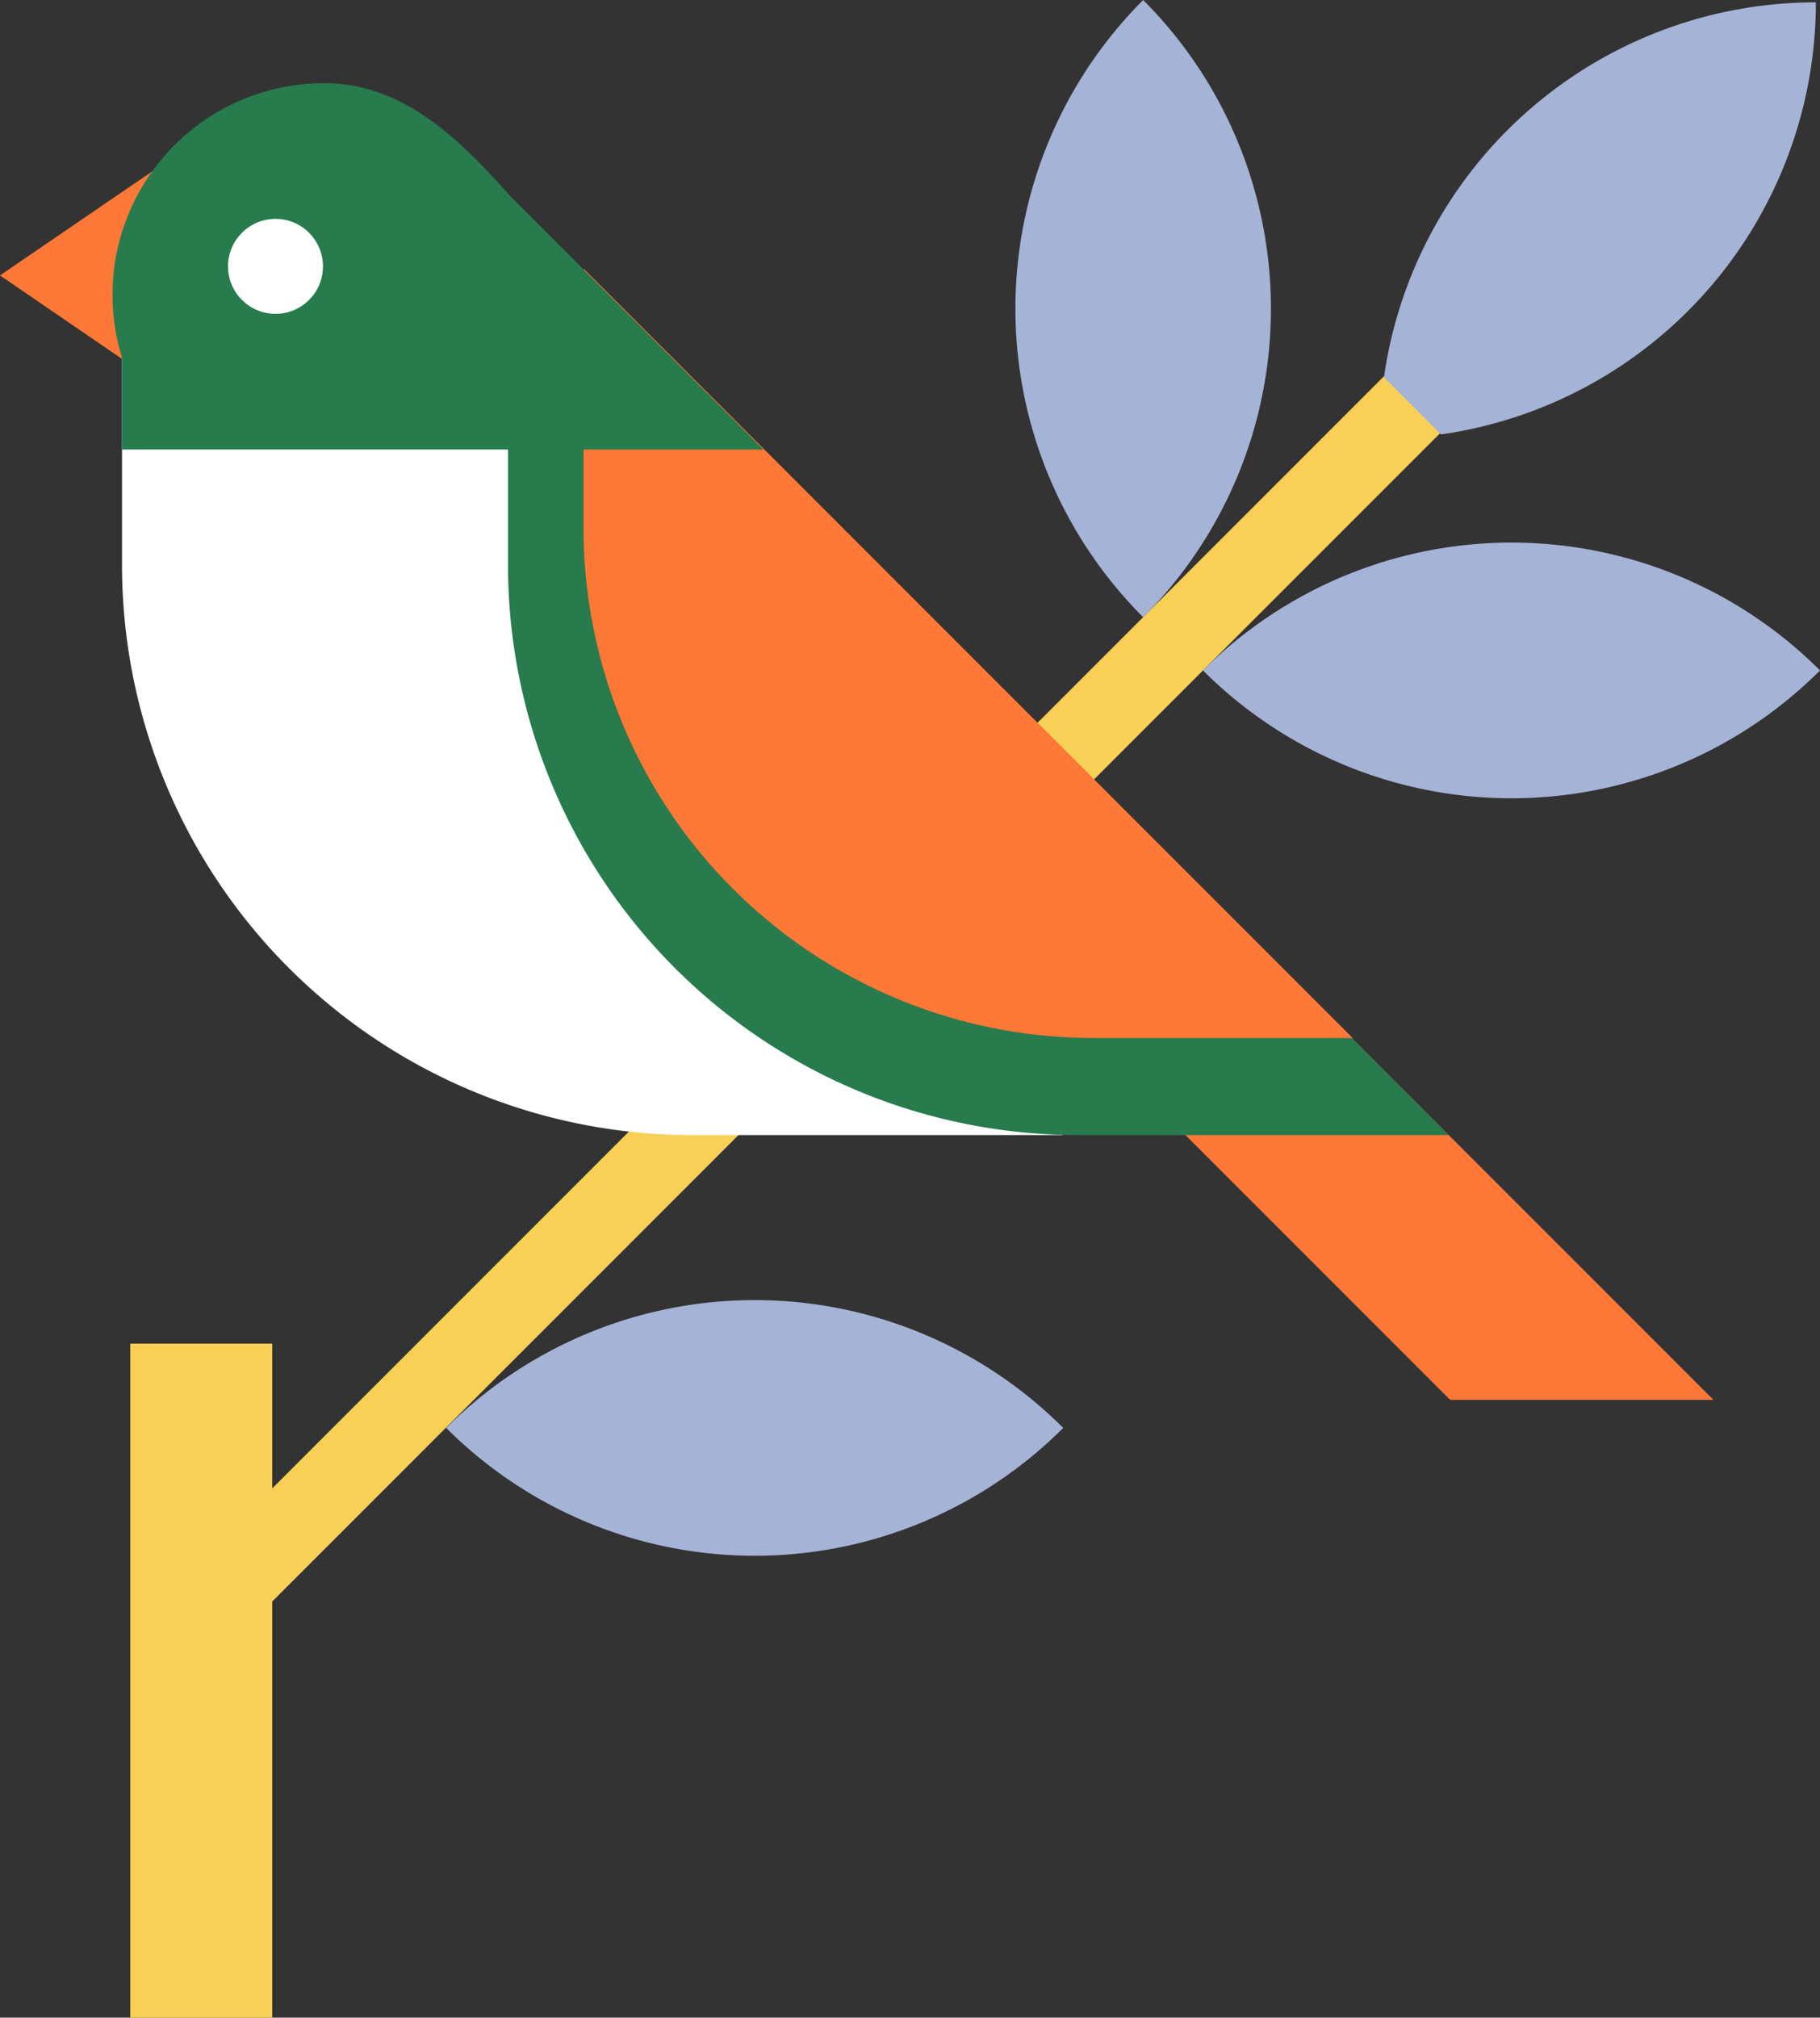
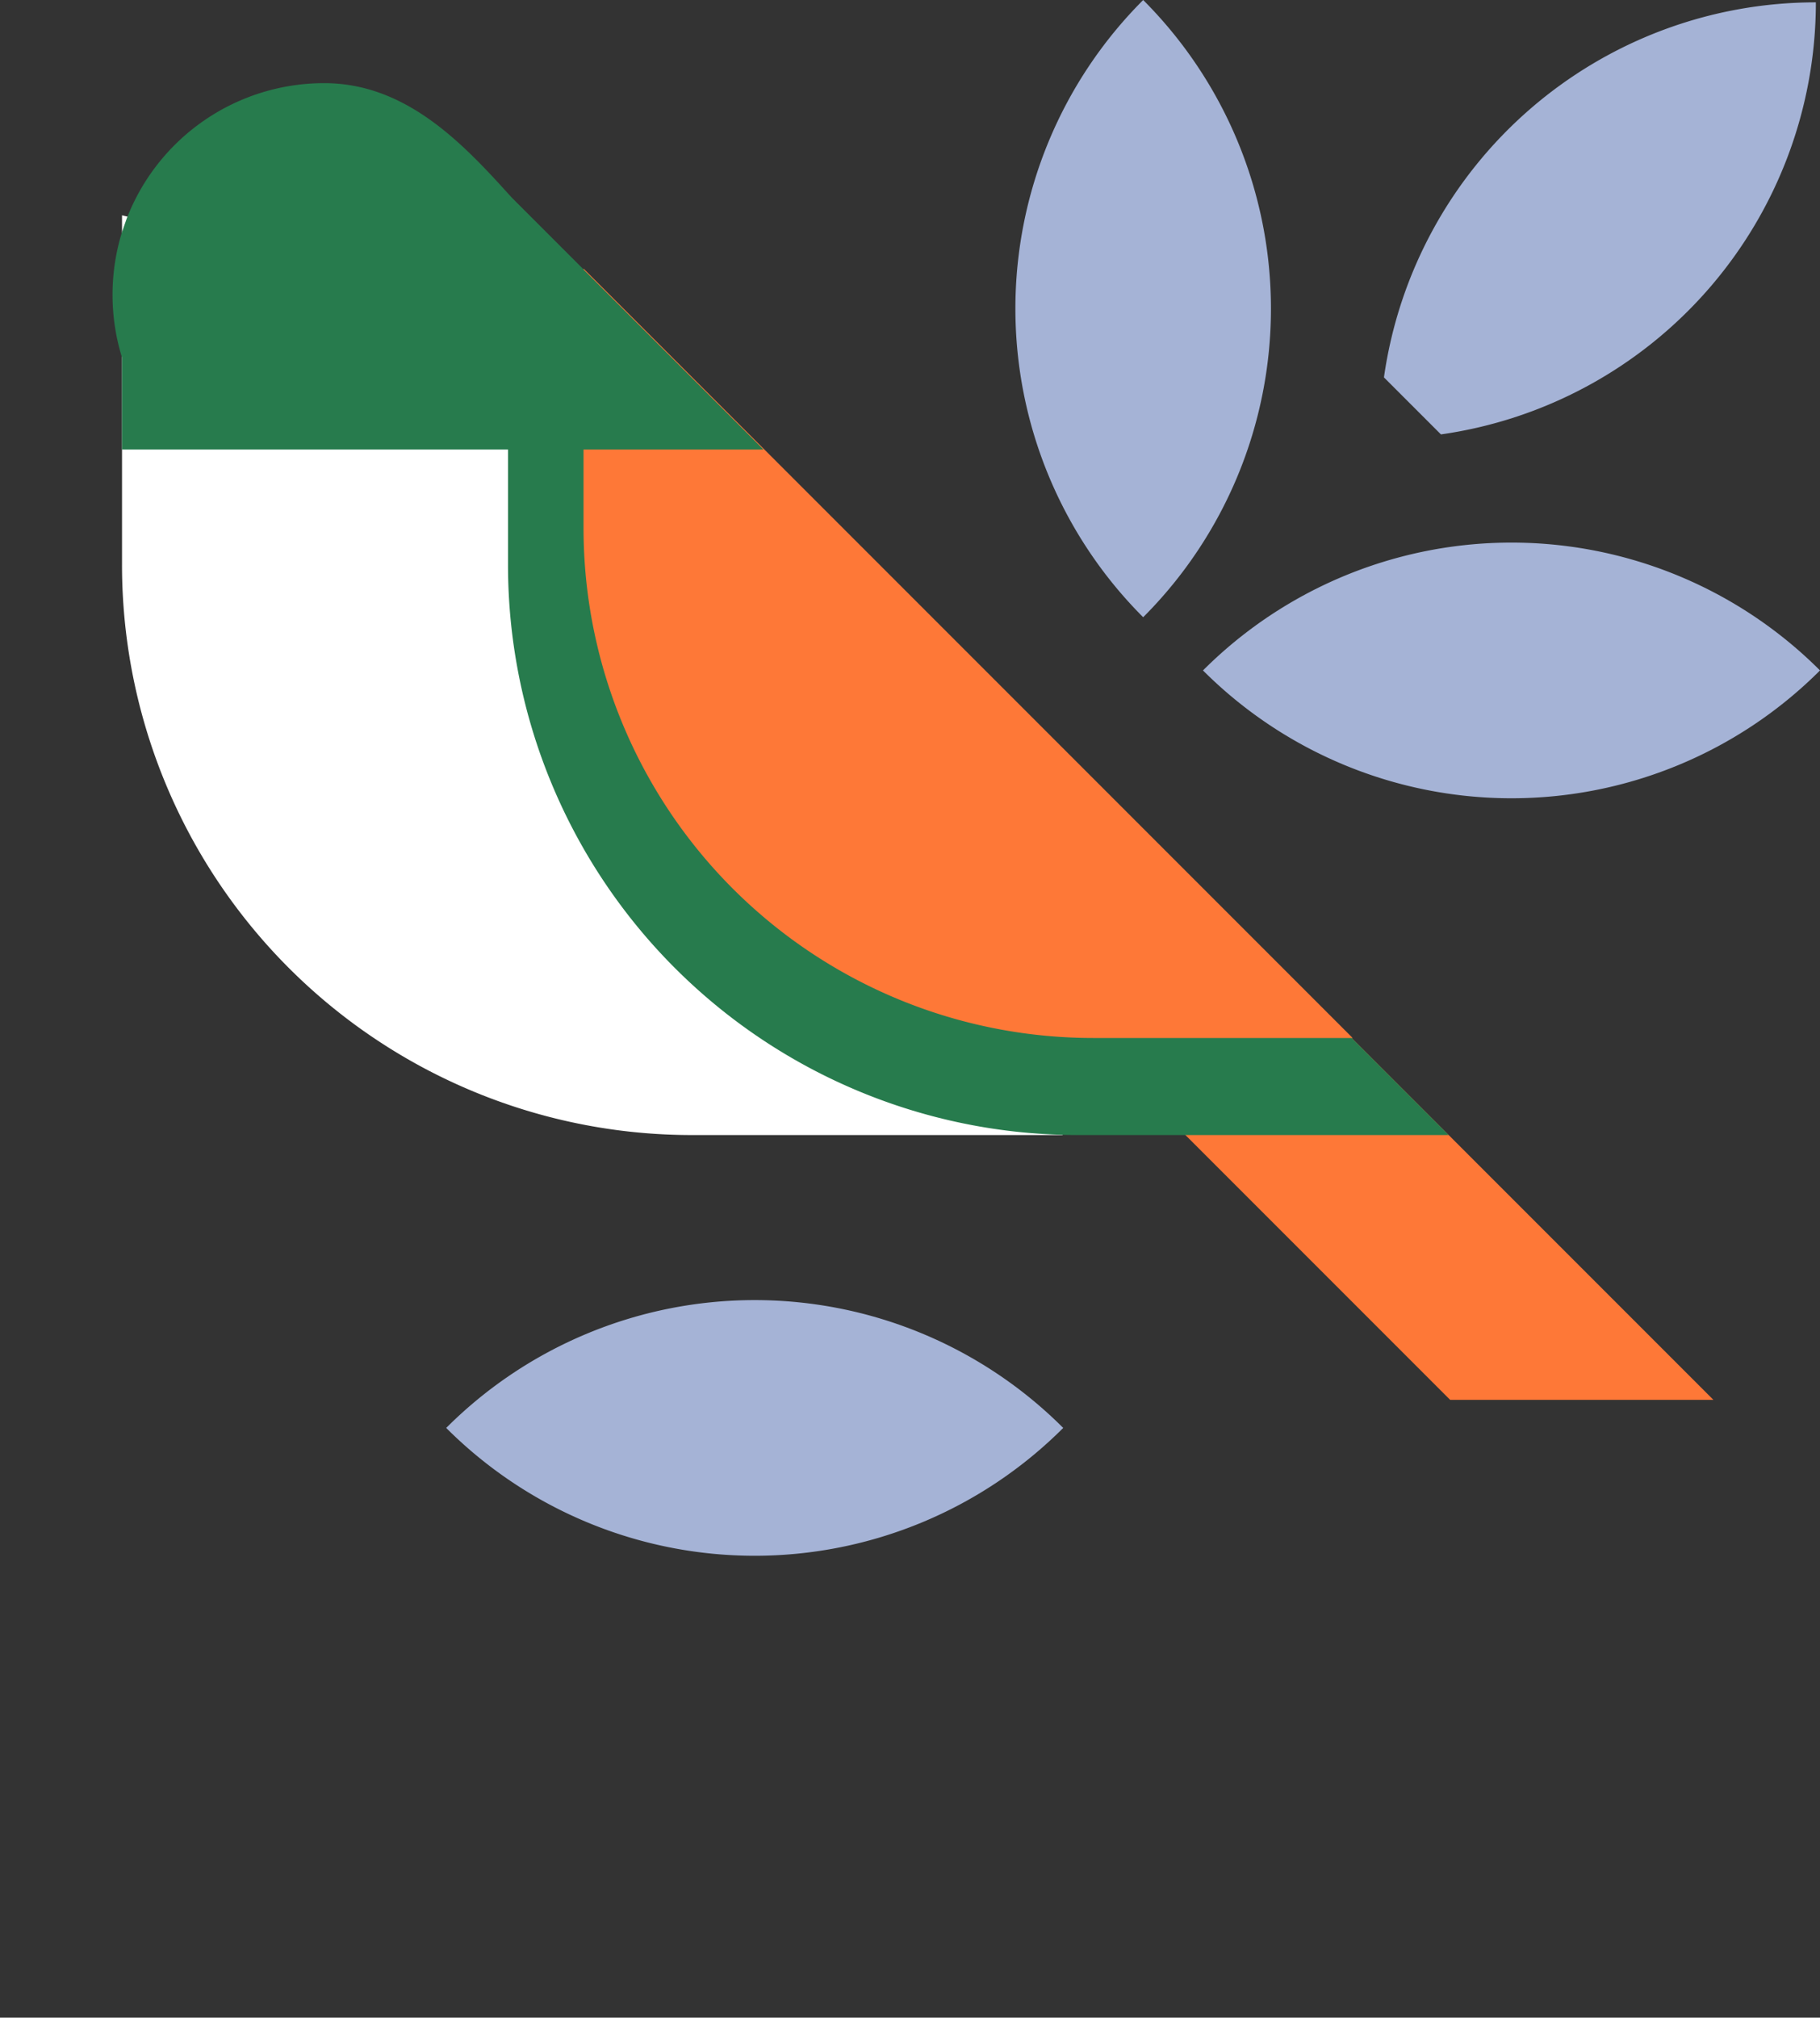
<svg xmlns="http://www.w3.org/2000/svg" width="396.204" height="439.083" viewBox="0 0 396.204 439.083">
  <rect x="0" y="0" width="396.204" height="439.083" fill="#333333" stroke="none" />
  <g id="Gruppe_2223" data-name="Gruppe 2223" transform="translate(19368.203 -16435.387)">
-     <path id="Pfad_7793" data-name="Pfad 7793" d="M360.278,32.315q-6.237-6.068-12.441-12.175L48.5,319.475V287.98H17.59V434.663H48.5V344.094Z" transform="translate(-19357.438 16439.807)" fill="#f8d055" />
    <path id="Pfad_7794" data-name="Pfad 7794" d="M145.849,187.956,77.9,120.008V62.7L203.156,187.956Z" transform="translate(-19198.361 16552.064)" fill="#fe7837" />
    <path id="Pfad_7795" data-name="Pfad 7795" d="M123.94,52,17.1,26.269v76.088a124.062,124.062,0,0,0,124.06,124.064h80.729Z" transform="translate(-19358.74 16455.975)" fill="#fff" />
    <path id="Pfad_7796" data-name="Pfad 7796" d="M244.986,229.786H164.257A124.062,124.062,0,0,1,40.2,105.722V24.993Z" transform="translate(-19297.811 16452.607)" fill="#277b4d" />
    <path id="Pfad_7797" data-name="Pfad 7797" d="M155.668,196.894h56.485L44.717,29.455V85.94A110.952,110.952,0,0,0,155.668,196.894Z" transform="translate(-19285.887 16464.377)" fill="#fe7837" />
-     <path id="Pfad_7798" data-name="Pfad 7798" d="M9.794,47.534,24.356,57.5,37.7,66.63l27.9-19.1L45.472,23.166Z" transform="translate(-19377.998 16447.787)" fill="#fe7837" />
    <path id="Pfad_7799" data-name="Pfad 7799" d="M18.589,98.091H158.226L103.6,43.465c-10.713-11.939-23.121-25.1-41.01-25.1h0a46.07,46.07,0,0,0-43.055,29.69l-.946,2.721A46.062,46.062,0,0,0,16.53,64.421h0A46.08,46.08,0,0,0,18.589,78.07Z" transform="translate(-19360.234 16435.117)" fill="#277b4d" />
-     <circle id="Ellipse_146" data-name="Ellipse 146" cx="10.334" cy="10.334" r="10.334" transform="translate(-19318.563 16483.018)" fill="#fff" />
    <path id="Pfad_7800" data-name="Pfad 7800" d="M36.5,118.987l.015.011a94.978,94.978,0,0,0,134.308-.015h0a94.978,94.978,0,0,0-134.319,0h0Z" transform="translate(-19307.57 16627.146)" fill="#a5b3d6" />
    <path id="Pfad_7801" data-name="Pfad 7801" d="M98.381,147.707l.015-.015a94.98,94.98,0,0,0-.015-134.3h0a94.981,94.981,0,0,0,0,134.319h0Z" transform="translate(-19217.721 16421.998)" fill="#a5b3d6" />
    <path id="Pfad_7802" data-name="Pfad 7802" d="M81.788,73.668l.015.015a94.978,94.978,0,0,0,134.308-.015h0a94.979,94.979,0,0,0-134.322,0Z" transform="translate(-19188.109 16507.617)" fill="#a5b3d6" />
    <path id="Pfad_7803" data-name="Pfad 7803" d="M105.026,107.553a94.984,94.984,0,0,0,81.617-94.025h0A94.984,94.984,0,0,0,92.618,95.145Z" transform="translate(-19159.543 16422.369)" fill="#a5b3d6" />
  </g>
</svg>